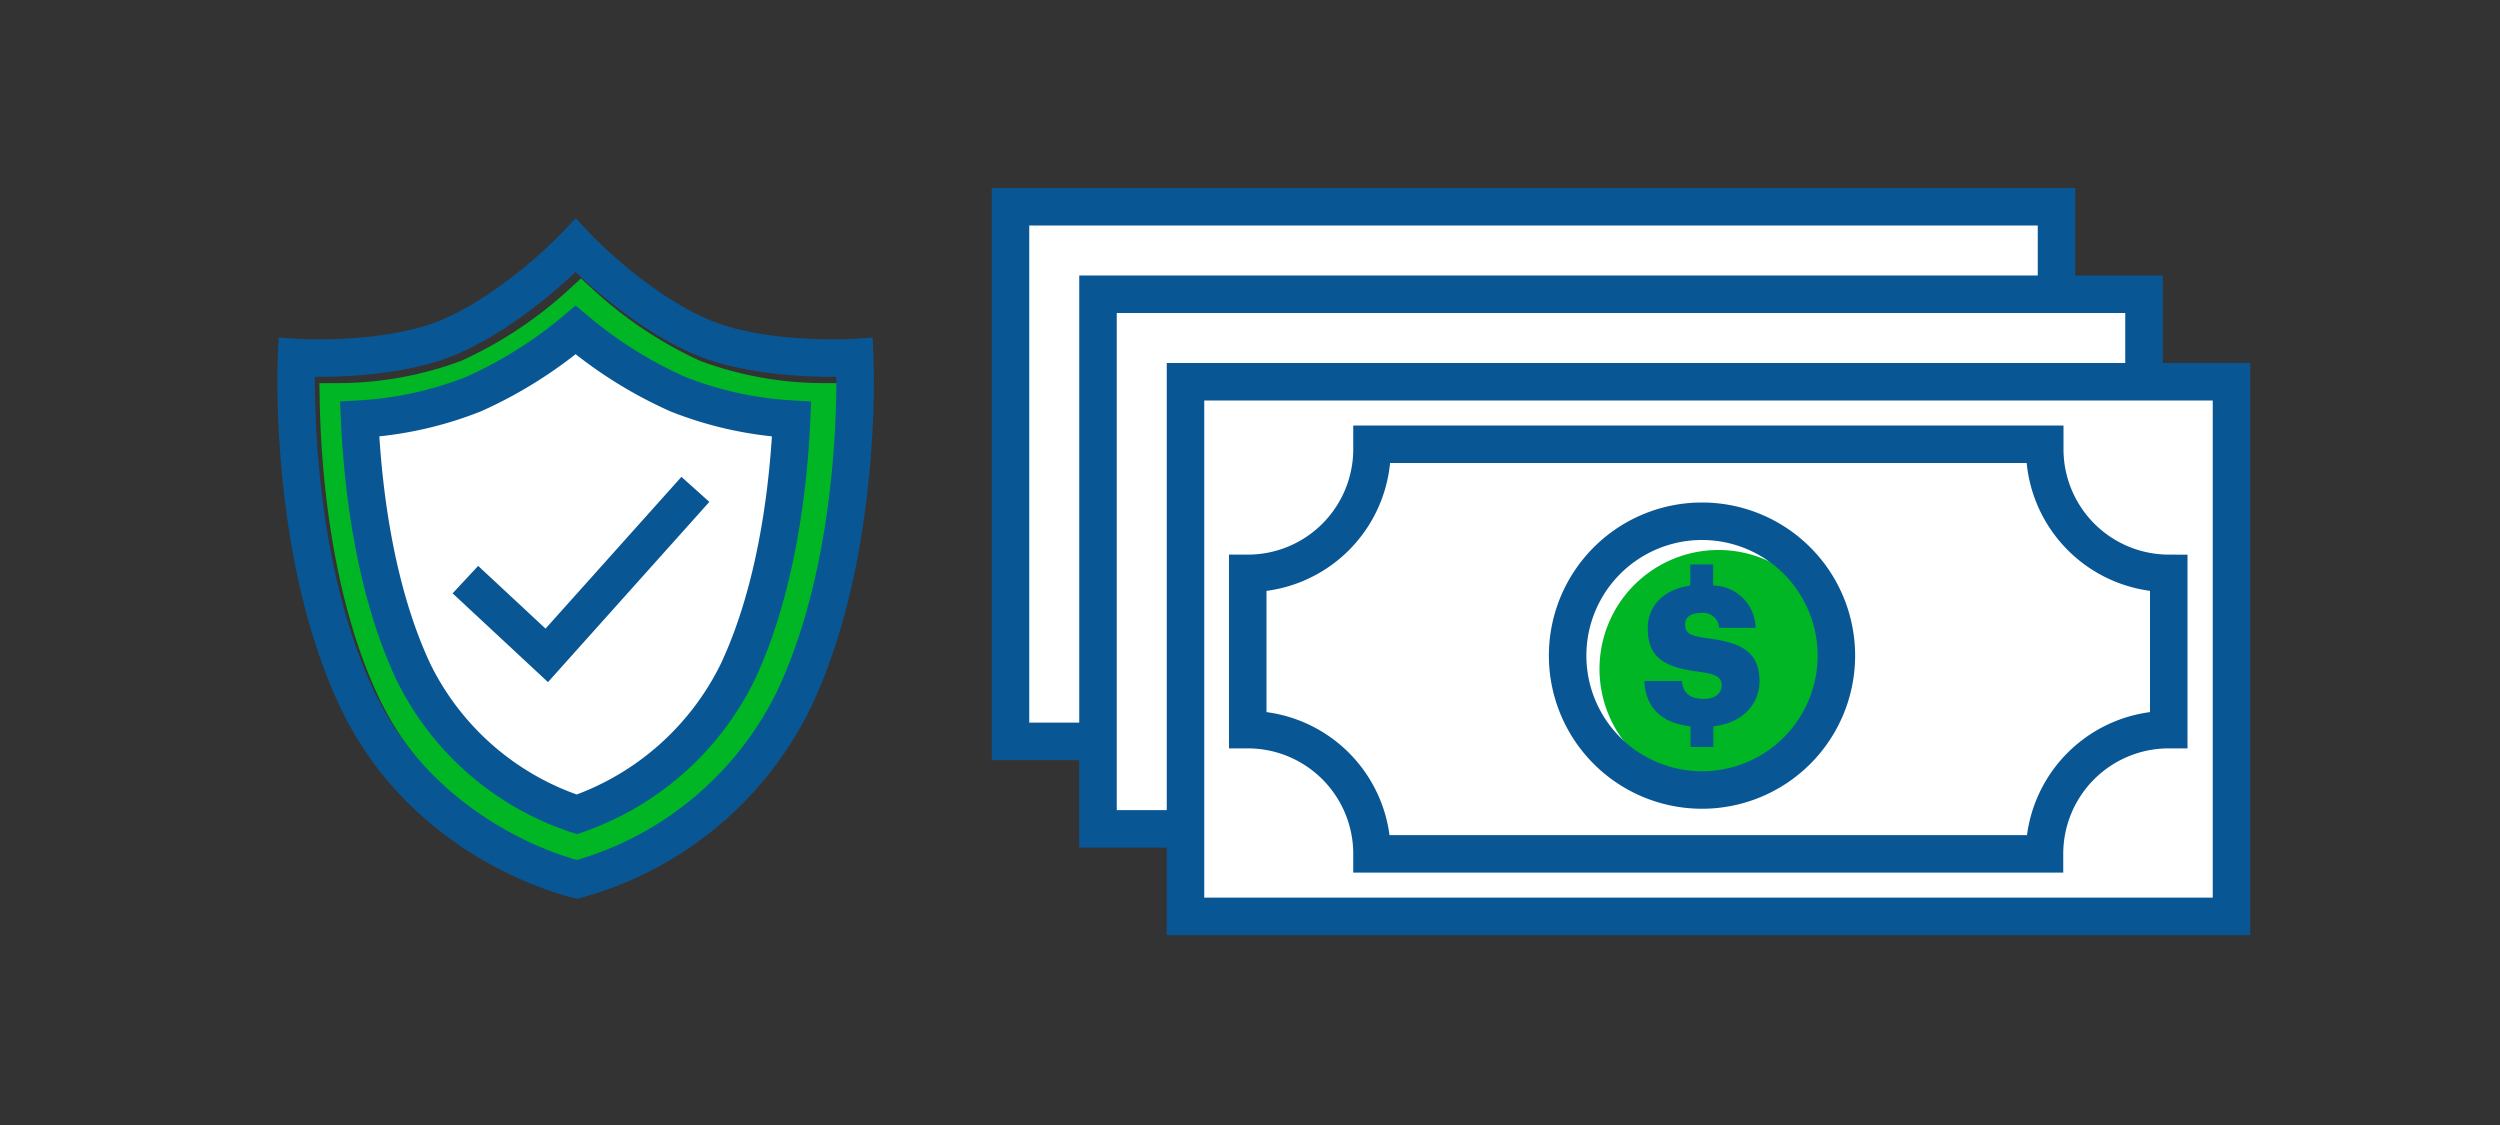
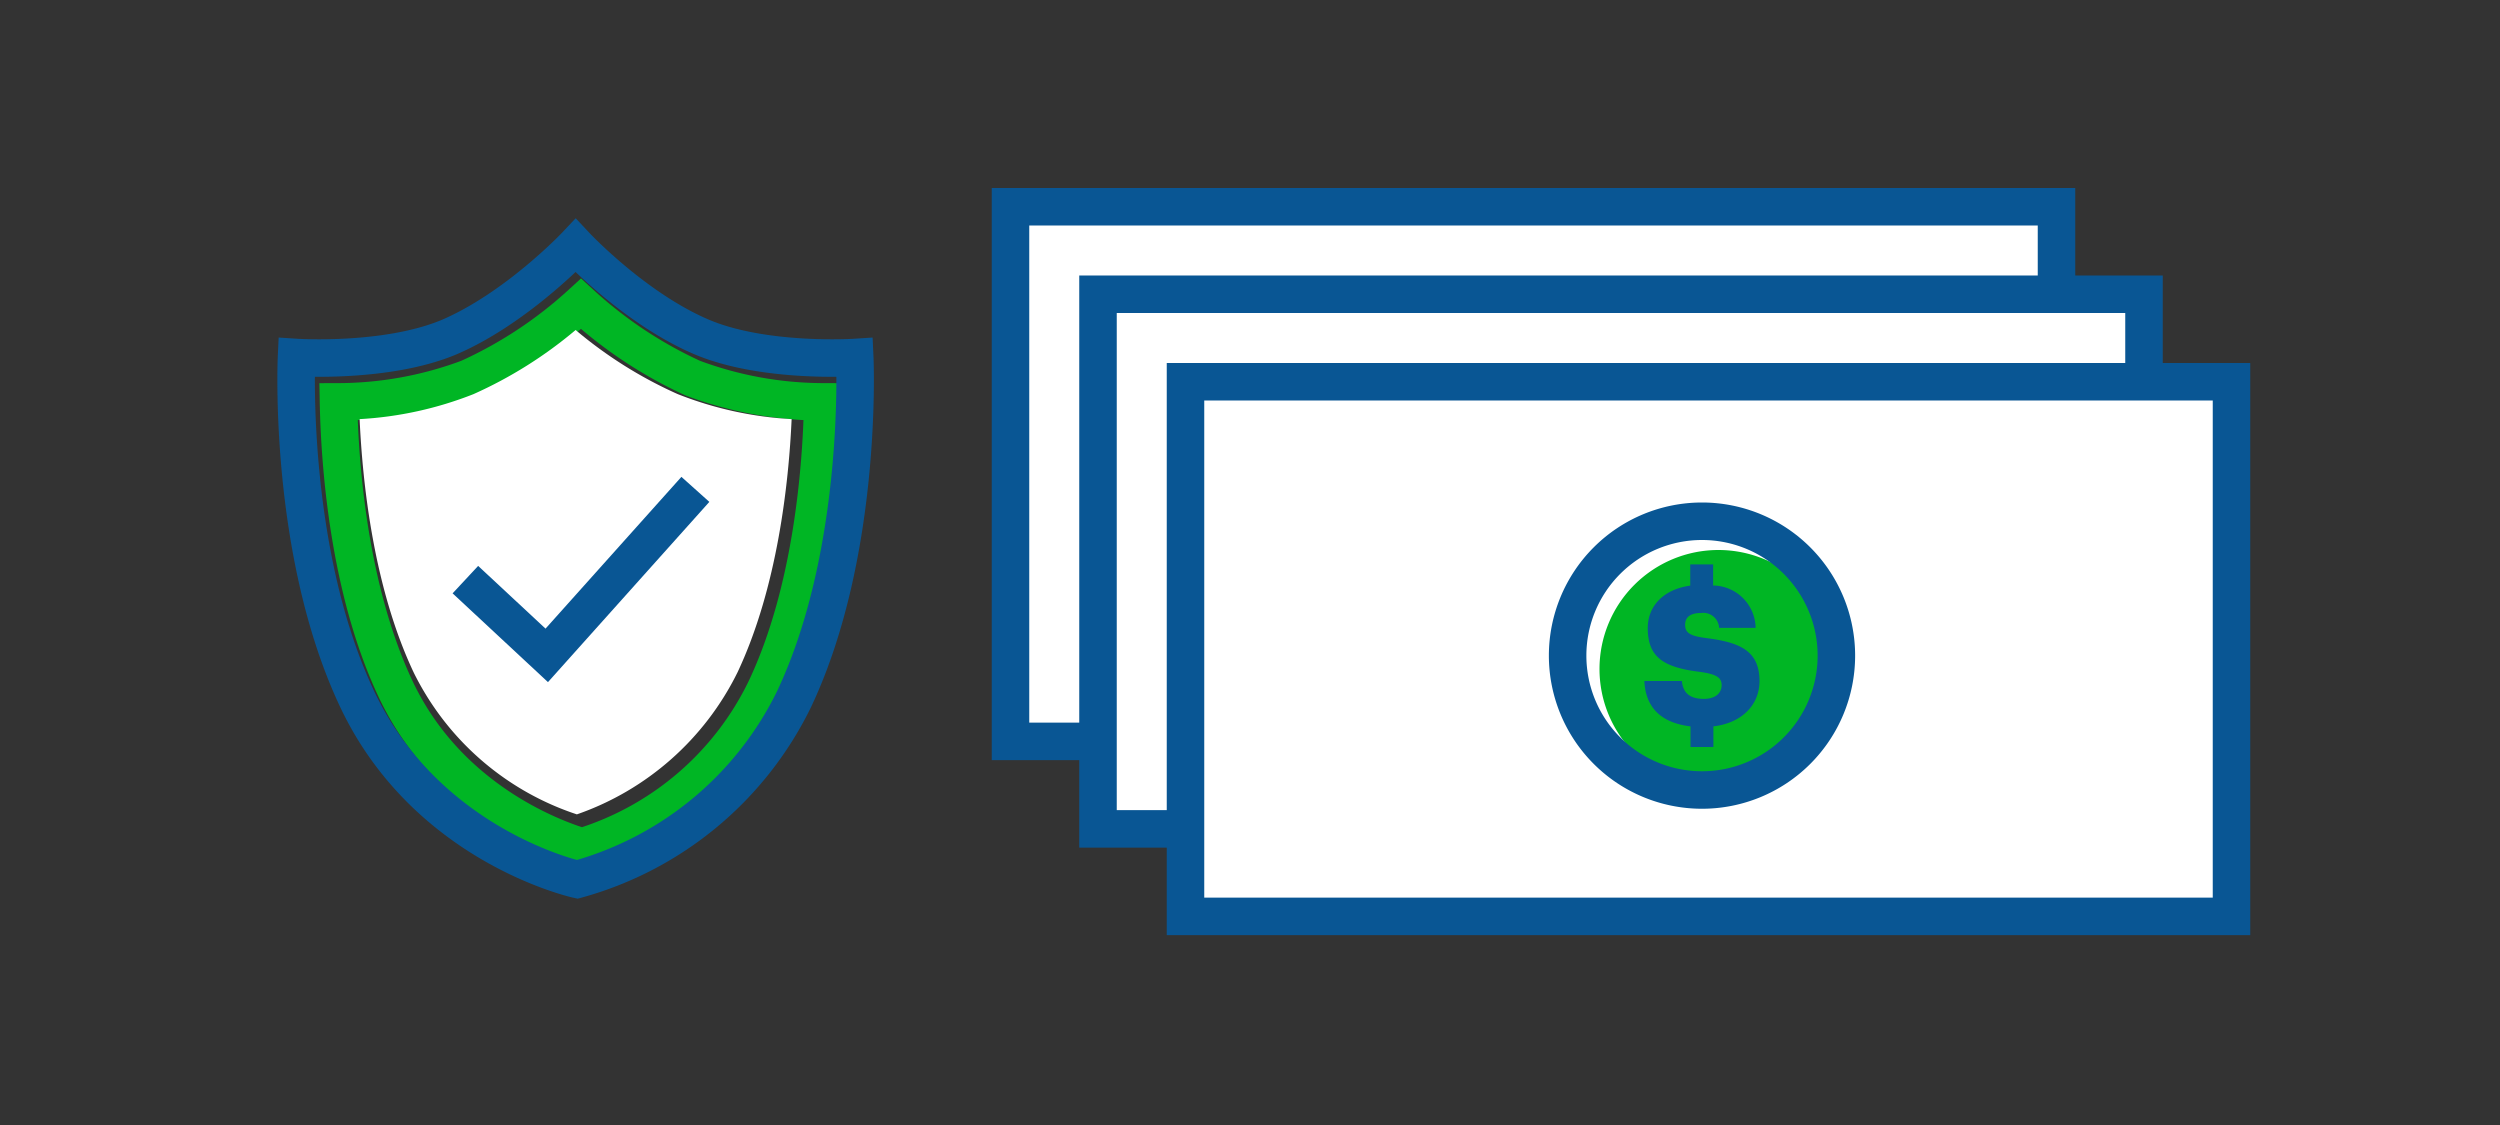
<svg xmlns="http://www.w3.org/2000/svg" viewBox="0 0 200 90">
  <rect x="0" y="0" width="200" height="90" fill="#333333" stroke="none" />
  <title>overdraftProtection</title>
  <g id="FLT_ART_WORKS" data-name="FLT ART WORKS">
    <path d="M46.56,67.75c-2.39-.72-10.75-3.82-14.9-12.6-3.8-8.06-4.49-18.15-4.58-23a29.91,29.91,0,0,0,10.4-1.9,34.39,34.39,0,0,0,9-5.94,34.49,34.49,0,0,0,8.94,5.94,30,30,0,0,0,10.4,1.9c-.09,4.87-.78,15-4.58,23A24.25,24.25,0,0,1,46.56,67.75Z" style="fill:none;stroke:#00b624;stroke-miterlimit:10;stroke-width:3px" />
    <path d="M68.38,28.6s-7.24.47-12.22-1.63c-5.39-2.28-10.11-7.32-10.11-7.32s-4.72,5-10.12,7.32c-5,2.1-12.21,1.63-12.21,1.63S23,44.13,28.57,55.92,46.18,70.35,46.18,70.35A27.44,27.44,0,0,0,63.53,55.92C69.1,44.13,68.38,28.6,68.38,28.6Z" style="fill:none;stroke:#095694;stroke-miterlimit:10;stroke-width:3px" />
    <path d="M46.15,65.15A22.36,22.36,0,0,1,33.09,53.79C29.89,47,29,38.65,28.77,33.53a29.14,29.14,0,0,0,9.11-2,34.54,34.54,0,0,0,8.17-5.13,34.33,34.33,0,0,0,8.17,5.13,29.09,29.09,0,0,0,9.11,2C63.1,38.65,62.2,47,59,53.79A22.6,22.6,0,0,1,46.15,65.15Z" style="fill:#fff" />
-     <path d="M46.15,65.15A22.36,22.36,0,0,1,33.09,53.79C29.89,47,29,38.65,28.77,33.53a29.14,29.14,0,0,0,9.11-2,34.54,34.54,0,0,0,8.17-5.13,34.33,34.33,0,0,0,8.17,5.13,29.09,29.09,0,0,0,9.11,2C63.1,38.65,62.2,47,59,53.79A22.6,22.6,0,0,1,46.15,65.15Z" style="fill:none;stroke:#095694;stroke-miterlimit:10;stroke-width:3px" />
    <polyline points="37.23 46.37 43.74 52.43 55.63 39.15" style="fill:#fff" />
    <polyline points="37.23 46.37 43.74 52.43 55.63 39.15" style="fill:none;stroke:#095694;stroke-miterlimit:10;stroke-width:3px" />
    <rect x="80.84" y="16.54" width="83.68" height="42.77" style="fill:#fff" />
    <rect x="80.84" y="16.54" width="83.68" height="42.77" style="fill:none;stroke:#095694;stroke-miterlimit:10;stroke-width:3px" />
    <rect x="87.84" y="23.54" width="83.68" height="42.77" style="fill:#fff" />
    <rect x="87.84" y="23.54" width="83.68" height="42.77" style="fill:none;stroke:#095694;stroke-miterlimit:10;stroke-width:3px" />
    <rect x="94.84" y="30.54" width="83.68" height="42.77" style="fill:#fff" />
    <rect x="94.84" y="30.54" width="83.68" height="42.77" style="fill:none;stroke:#095694;stroke-miterlimit:10;stroke-width:3px" />
    <path d="M147,53.56A9.52,9.52,0,1,1,137.5,44,9.53,9.53,0,0,1,147,53.56Z" style="fill:#00b624" />
    <path d="M125.41,52.45A10.75,10.75,0,1,1,136.16,63.2,10.75,10.75,0,0,1,125.41,52.45Z" style="fill:none;stroke:#095694;stroke-miterlimit:10;stroke-width:3px" />
    <path d="M137.73,54.81c0,.65-.51,1.1-1.42,1.1-1.31,0-1.68-.65-1.76-1.43h-3c.09,2.09,1.31,3.35,3.69,3.63v1.65h1.83V58.11c2.36-.28,3.69-1.79,3.69-3.62,0-2.44-1.59-3.1-4.23-3.44-1.38-.17-1.72-.45-1.72-1.07s.44-.94,1.27-.94a1.27,1.27,0,0,1,1.45,1.19h2.92a3.45,3.45,0,0,0-3.4-3.39V45.15h-1.83v1.7c-2.12.29-3.4,1.62-3.4,3.39,0,2.31,1.22,3.15,4.17,3.51C137.31,53.93,137.73,54.21,137.73,54.81Z" style="fill:#095694" />
-     <path d="M163.58,35.93c0-.13,0-.26,0-.39H109.76c0,.13,0,.26,0,.39a9.94,9.94,0,0,1-9.94,9.94v12.5a9.94,9.94,0,0,1,9.94,9.94h53.8a9.94,9.94,0,0,1,9.94-9.94V45.87A9.94,9.94,0,0,1,163.58,35.93Z" style="fill:none;stroke:#095694;stroke-miterlimit:10;stroke-width:3px" />
  </g>
</svg>